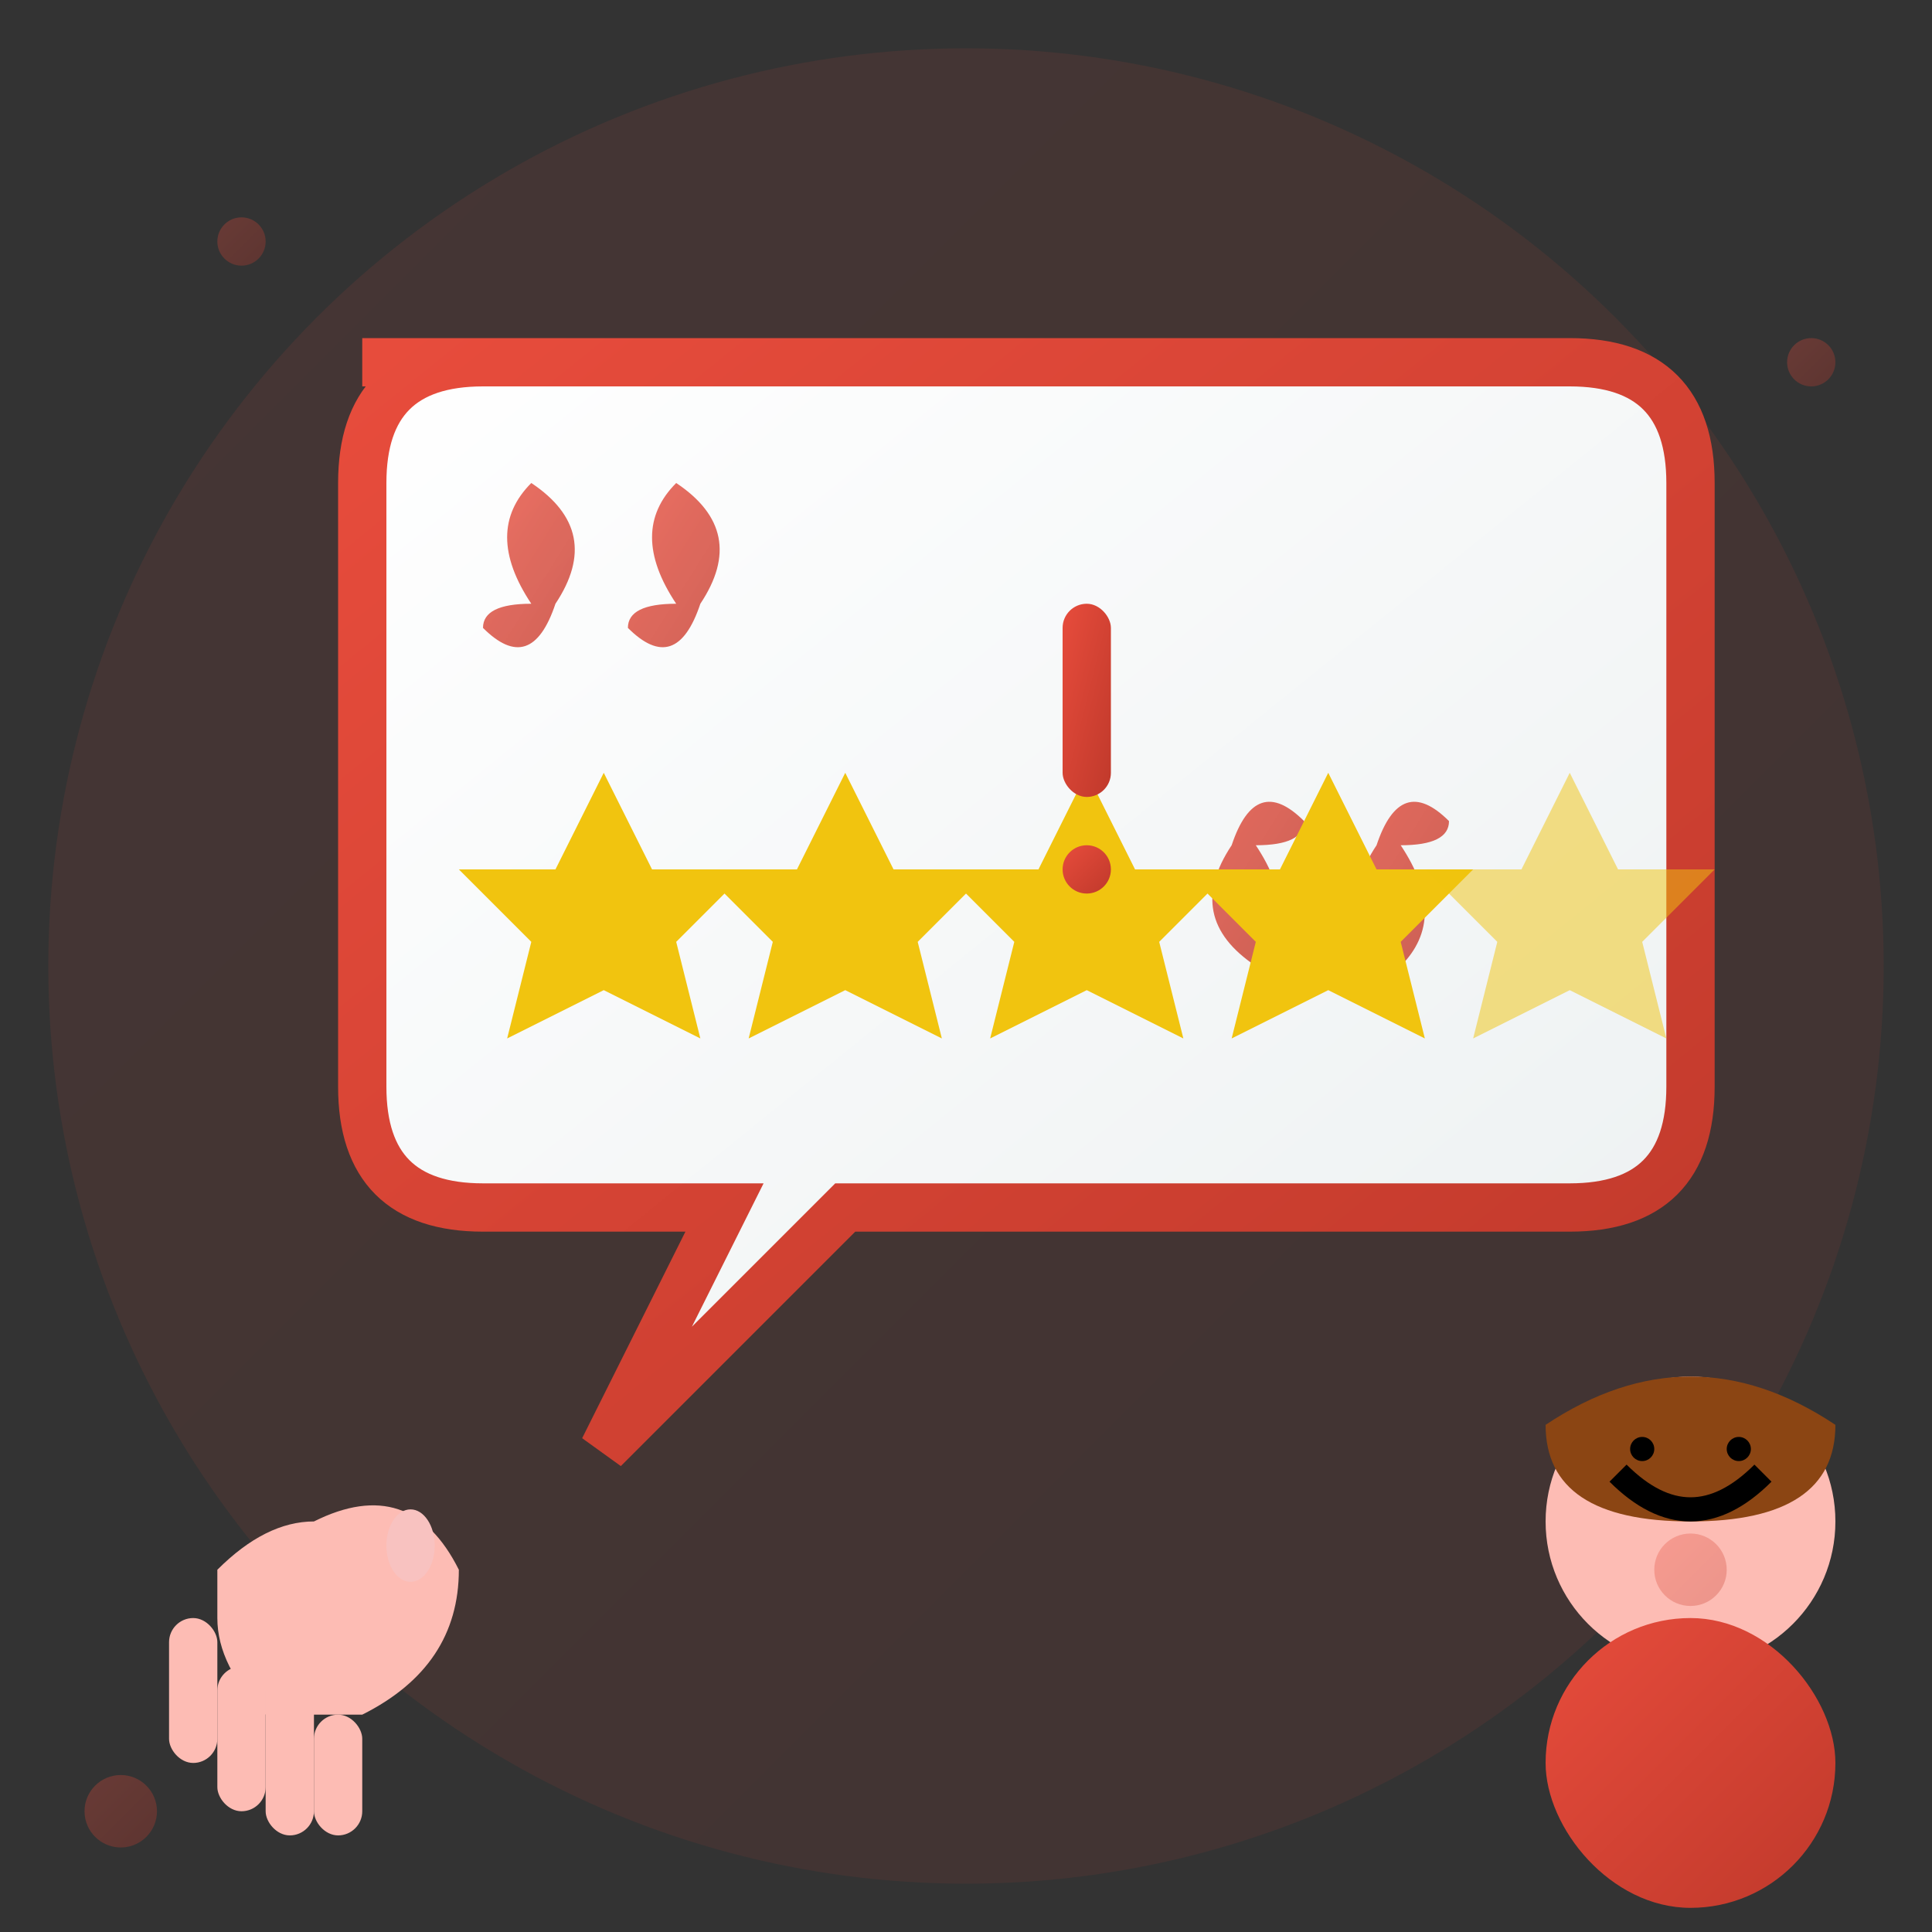
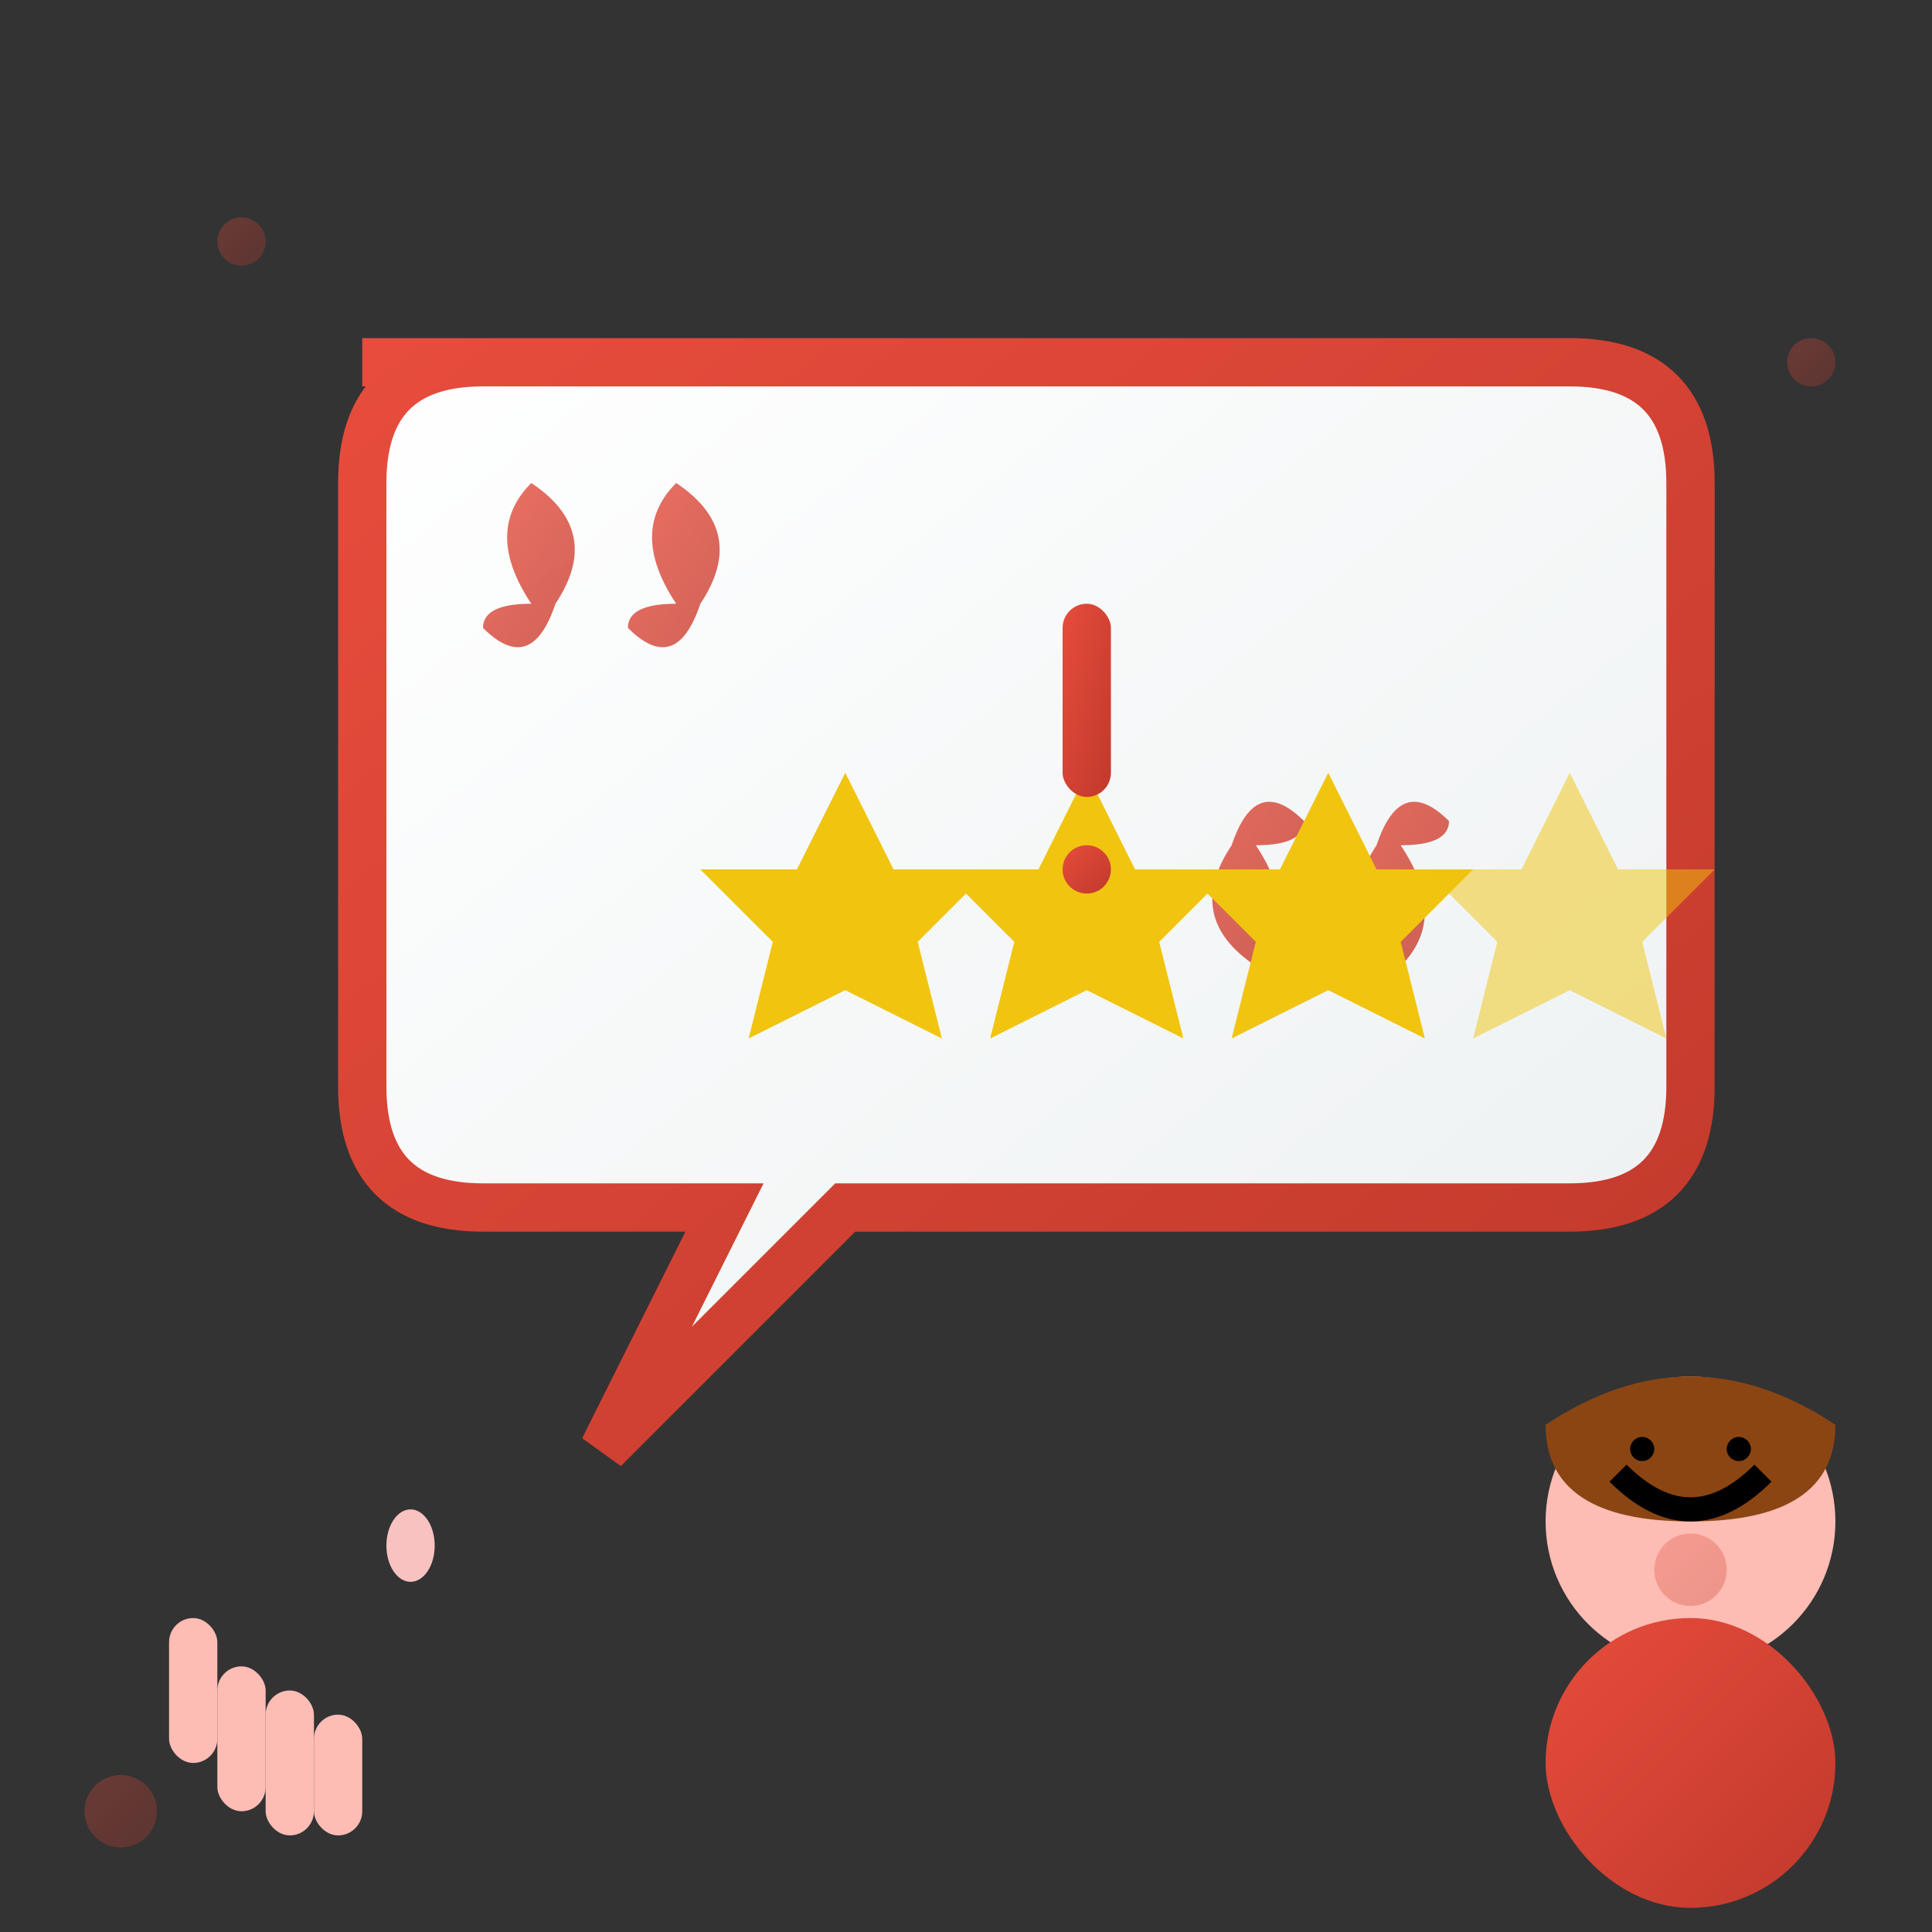
<svg xmlns="http://www.w3.org/2000/svg" width="80" height="80" viewBox="0 0 80 80" fill="none">
  <rect x="0" y="0" width="80" height="80" fill="#333333" stroke="none" />
  <defs>
    <linearGradient id="testimonialGradient" x1="0%" y1="0%" x2="100%" y2="100%">
      <stop offset="0%" style="stop-color:#e74c3c;stop-opacity:1" />
      <stop offset="100%" style="stop-color:#c0392b;stop-opacity:1" />
    </linearGradient>
    <linearGradient id="bubbleGradient" x1="0%" y1="0%" x2="100%" y2="100%">
      <stop offset="0%" style="stop-color:#fff;stop-opacity:1" />
      <stop offset="100%" style="stop-color:#ecf0f1;stop-opacity:1" />
    </linearGradient>
  </defs>
-   <circle cx="40" cy="40" r="38" fill="url(#testimonialGradient)" opacity="0.1" />
  <path d="M15 15 L65 15 Q70 15 70 20 L70 45 Q70 50 65 50 L35 50 L25 60 L30 50 L20 50 Q15 50 15 45 L15 20 Q15 15 20 15 Z" fill="url(#bubbleGradient)" stroke="url(#testimonialGradient)" stroke-width="2" />
  <g fill="url(#testimonialGradient)" opacity="0.8">
    <path d="M22 25 Q20 22 22 20 Q25 22 23 25 Q22 28 20 26 Q20 25 22 25 Z" />
    <path d="M28 25 Q26 22 28 20 Q31 22 29 25 Q28 28 26 26 Q26 25 28 25 Z" />
    <path d="M58 35 Q60 38 58 40 Q55 38 57 35 Q58 32 60 34 Q60 35 58 35 Z" />
    <path d="M52 35 Q54 38 52 40 Q49 38 51 35 Q52 32 54 34 Q54 35 52 35 Z" />
  </g>
  <g fill="#f1c40f">
-     <path d="M25 32 L27 36 L31 36 L28 39 L29 43 L25 41 L21 43 L22 39 L19 36 L23 36 Z" />
    <path d="M35 32 L37 36 L41 36 L38 39 L39 43 L35 41 L31 43 L32 39 L29 36 L33 36 Z" />
    <path d="M45 32 L47 36 L51 36 L48 39 L49 43 L45 41 L41 43 L42 39 L39 36 L43 36 Z" />
    <path d="M55 32 L57 36 L61 36 L58 39 L59 43 L55 41 L51 43 L52 39 L49 36 L53 36 Z" />
    <path d="M65 32 L67 36 L71 36 L68 39 L69 43 L65 41 L61 43 L62 39 L59 36 L63 36 Z" opacity="0.5" />
  </g>
  <g transform="translate(60, 55)">
    <circle cx="10" cy="8" r="6" fill="#fdbcb4" />
    <path d="M4 4 Q10 0 16 4 Q16 8 10 8 Q4 8 4 4 Z" fill="#8b4513" />
    <rect x="4" y="12" width="12" height="12" rx="6" fill="url(#testimonialGradient)" />
    <path d="M7 6 Q10 9 13 6" stroke="#000" stroke-width="1" fill="none" />
    <circle cx="8" cy="5" r="0.5" fill="#000" />
    <circle cx="12" cy="5" r="0.5" fill="#000" />
  </g>
  <g transform="translate(5, 55)">
-     <path d="M8 8 Q12 6 14 10 Q14 14 10 16 L6 16 Q4 14 4 12 L4 10 Q6 8 8 8 Z" fill="#fdbcb4" />
    <ellipse cx="12" cy="9" rx="1" ry="1.5" fill="#f8c2c0" />
    <rect x="2" y="12" width="2" height="6" rx="1" fill="#fdbcb4" />
    <rect x="4" y="14" width="2" height="6" rx="1" fill="#fdbcb4" />
    <rect x="6" y="15" width="2" height="6" rx="1" fill="#fdbcb4" />
    <rect x="8" y="16" width="2" height="5" rx="1" fill="#fdbcb4" />
  </g>
  <g transform="translate(35, 22)">
    <rect x="9" y="3" width="2" height="8" rx="1" fill="url(#testimonialGradient)" />
    <circle cx="10" cy="14" r="1" fill="url(#testimonialGradient)" />
  </g>
  <g fill="url(#testimonialGradient)" opacity="0.3">
    <circle cx="75" cy="15" r="1" />
    <circle cx="70" cy="65" r="1.5" />
    <circle cx="10" cy="10" r="1" />
    <circle cx="5" cy="75" r="1.5" />
  </g>
</svg>